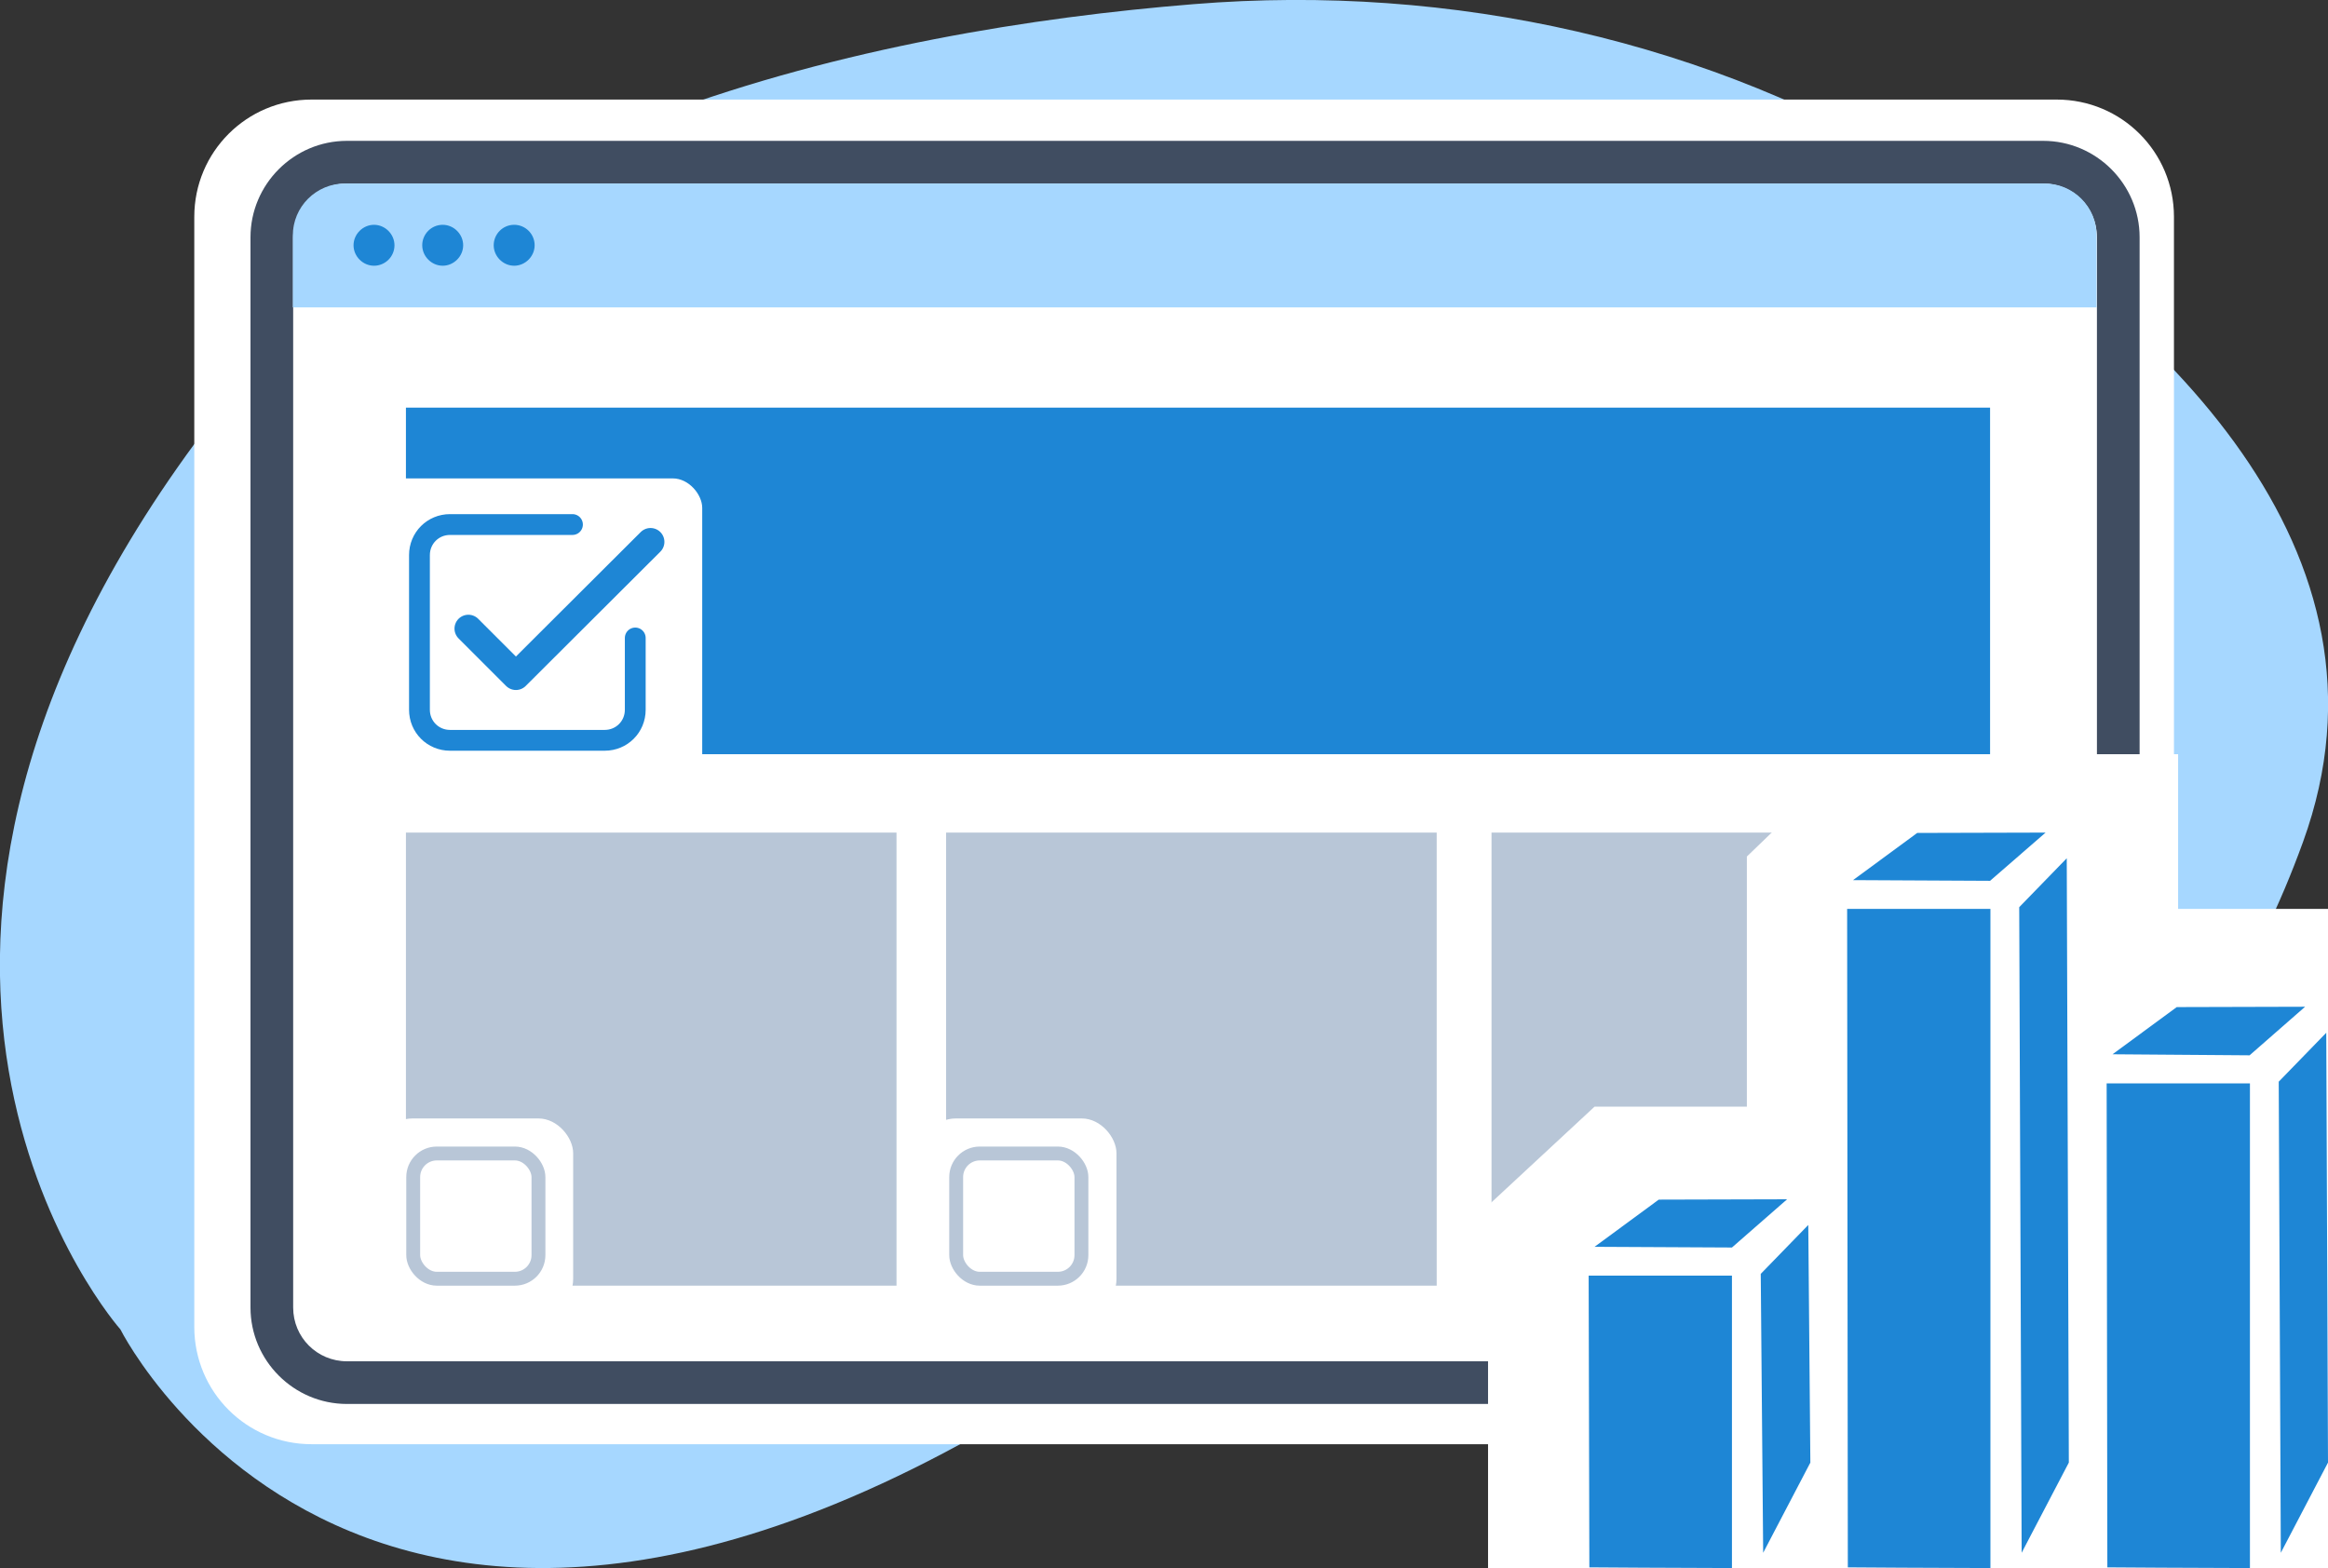
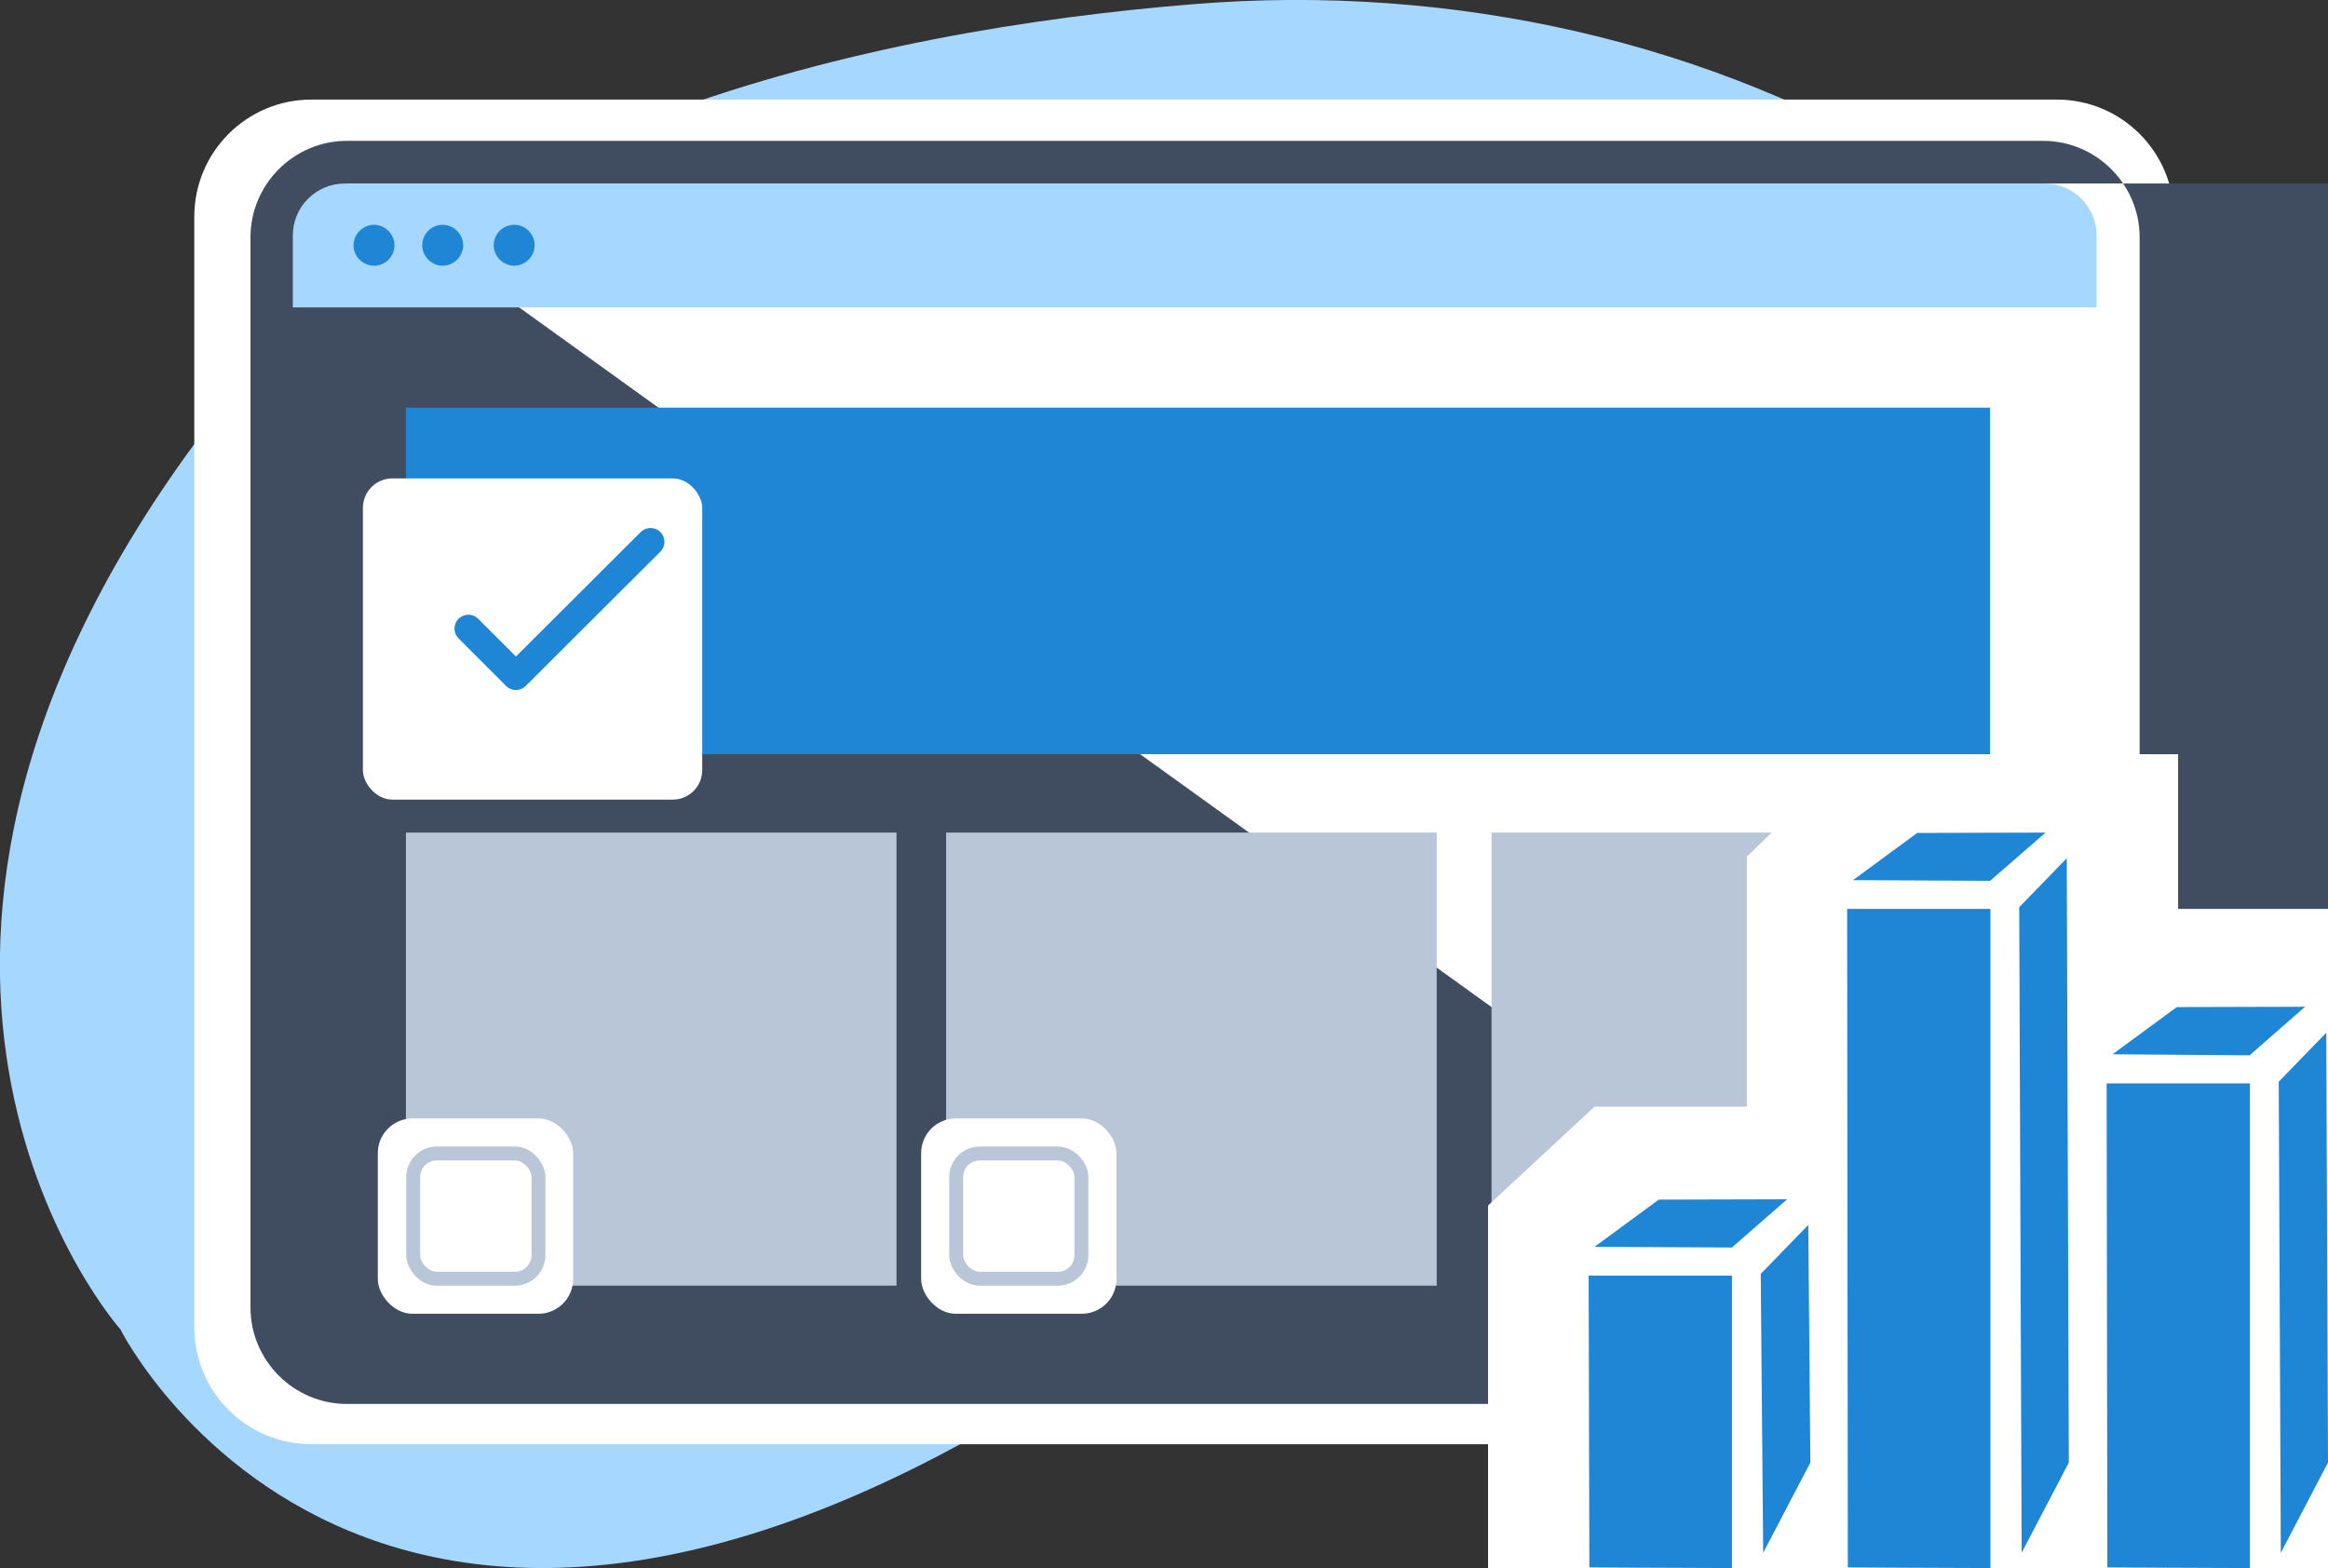
<svg xmlns="http://www.w3.org/2000/svg" id="Layer_1" data-name="Layer 1" version="1.1" viewBox="0 0 671 452" width="671" height="452">
  <rect x="0" y="0" width="671" height="452" fill="#333333" stroke="none" />
  <defs>
    <style type="text/css">
      .cls-1, .cls-2, .cls-3, .cls-4, .cls-5, .cls-6, .cls-7 {
        stroke-width: 0px;
      }

      .cls-1, .cls-2, .cls-5 {
        fill-rule: evenodd;
      }

      .cls-1, .cls-7 {
        fill: #fff;
      }

      .cls-2 {
        fill: #a6d7ff;
      }

      .cls-3 {
        fill: #404d61;
      }

      .cls-4 {
        fill: #b8c6d7;
      }

      .cls-8 {
        stroke-width: 8px;
      }

      .cls-8, .cls-9, .cls-10 {
        fill: none;
      }

      .cls-8, .cls-10 {
        stroke: #1e86d5;
        stroke-linecap: round;
        stroke-linejoin: round;
      }

      .cls-9 {
        stroke: #b8c6d7;
        stroke-miterlimit: 10;
        stroke-width: 4px;
      }

      .cls-5, .cls-6 {
        fill: #1e86d5;
      }

      .cls-10 {
        stroke-width: 6px;
      }
    </style>
  </defs>
  <g id="Layer_1-2" data-name="Layer 1">
    <g>
      <path class="cls-2" d="M499.8,334.3s110.2,56.6,164-91.6c30.5-84.1-41.2-150.8-109-192.8C493.7,12.1,418.8-4.9,344,1.2,251.3,8.7,123.3,36.4,56.3,127.6c-112.6,153.2-21.6,255.6-21.6,255.6,0,0,83,166.3,318.9-18.2,0,0,67.2-55.2,146.2-30.7Z" />
      <g>
        <path class="cls-1" d="M592.8,416.3H89.8c-18.7,0-33.8-15.1-33.8-33.8V62.5c0-18.7,15.1-33.8,33.8-33.8h503c18.7,0,33.8,15.1,33.8,33.8v320c0,18.7-15.1,33.8-33.8,33.8Z" />
-         <path class="cls-3" d="M588.9,404.7H100c-15.3,0-27.8-12.5-27.8-27.8V68.4c0-15.3,12.5-27.8,27.8-27.8h488.9c15.3,0,27.8,12.5,27.8,27.8v308.5c0,15.3-12.5,27.8-27.8,27.8ZM100,52.9c-8.6,0-15.5,6.9-15.5,15.5v308.5c0,8.6,6.9,15.5,15.5,15.5h488.9c8.6,0,15.5-6.9,15.5-15.5V68.4c0-8.6-6.9-15.5-15.5-15.5H100Z" />
+         <path class="cls-3" d="M588.9,404.7H100c-15.3,0-27.8-12.5-27.8-27.8V68.4c0-15.3,12.5-27.8,27.8-27.8h488.9c15.3,0,27.8,12.5,27.8,27.8v308.5c0,15.3-12.5,27.8-27.8,27.8Zc-8.6,0-15.5,6.9-15.5,15.5v308.5c0,8.6,6.9,15.5,15.5,15.5h488.9c8.6,0,15.5-6.9,15.5-15.5V68.4c0-8.6-6.9-15.5-15.5-15.5H100Z" />
      </g>
      <rect class="cls-6" x="117" y="117.5" width="456.6" height="99.9" />
      <rect class="cls-4" x="117" y="240" width="141.4" height="130.6" />
      <rect class="cls-4" x="272.7" y="240" width="141.4" height="130.6" />
      <rect class="cls-4" x="429.9" y="240" width="141.4" height="130.6" />
      <g>
        <path class="cls-2" d="M589.4,52.9H99.4c-8.3,0-15,6.7-15,15v20.7h519.9v-20.7c0-8.3-6.7-15-15-15Z" />
        <path class="cls-5" d="M113.7,70.7c0,3.3-2.7,5.9-5.9,5.9s-5.9-2.7-5.9-5.9,2.7-5.9,5.9-5.9,5.9,2.7,5.9,5.9ZM127.6,64.8c-3.3,0-5.9,2.7-5.9,5.9s2.7,5.9,5.9,5.9,5.9-2.7,5.9-5.9-2.7-5.9-5.9-5.9ZM148.2,64.8c-3.3,0-5.9,2.7-5.9,5.9s2.7,5.9,5.9,5.9,5.9-2.7,5.9-5.9c0-3.3-2.7-5.9-5.9-5.9Z" />
      </g>
      <rect class="cls-7" x="104.6" y="137.9" width="97.8" height="92.6" rx="8.5" ry="8.5" />
      <g>
-         <path class="cls-10" d="M183.1,183.9v20.7c0,4.9-3.9,8.8-8.8,8.8h-44.6c-4.9,0-8.8-3.9-8.8-8.8v-44.6c0-4.9,3.9-8.8,8.8-8.8h35.3" />
        <polyline class="cls-8" points="135 181.2 148.7 194.9 187.5 156.2" />
      </g>
      <g>
        <rect class="cls-7" x="108.9" y="322.4" width="56.3" height="56.3" rx="10" ry="10" />
        <rect class="cls-9" x="119.1" y="332.5" width="36.1" height="36.1" rx="6.8" ry="6.8" />
      </g>
      <g>
        <rect class="cls-7" x="265.5" y="322.4" width="56.3" height="56.3" rx="10" ry="10" />
        <rect class="cls-9" x="275.6" y="332.5" width="36.1" height="36.1" rx="6.8" ry="6.8" />
      </g>
    </g>
  </g>
  <polygon class="cls-7" points="428.9 452 428.9 347.5 459.6 319 503.5 319 503.5 246.9 534.1 217.4 627.8 217.4 627.8 262 671 262 671 452 428.9 452" />
  <g>
    <g>
      <path class="cls-6" d="M607.2,312.3h41.3v139.7c-12.7,0-41.1-.2-41.1-.2l-.2-139.6Z" />
      <polygon class="cls-6" points="670.5 297.7 671 421.6 657.4 447.6 656.8 311.8 670.5 297.7" />
      <polygon class="cls-6" points="627.4 290.3 664.4 290.2 648.4 304.2 608.9 303.9 627.4 290.3" />
    </g>
    <g>
      <path class="cls-6" d="M457.9,367.7h41.3v84.3c-12.7,0-41.1-.2-41.1-.2l-.2-84.1Z" />
      <polygon class="cls-6" points="521.2 353.1 521.8 421.6 508.2 447.6 507.5 367.2 521.2 353.1" />
      <polygon class="cls-6" points="478.1 345.8 515.1 345.7 499.2 359.6 459.6 359.4 478.1 345.8" />
    </g>
    <g>
      <path class="cls-6" d="M532.4,262h41.3v190c-12.7,0-41.1-.2-41.1-.2l-.2-189.8Z" />
      <polygon class="cls-6" points="595.7 247.4 596.3 421.6 582.7 447.6 582 261.5 595.7 247.4" />
      <polygon class="cls-6" points="552.6 240.1 589.6 240 573.6 253.9 534.1 253.7 552.6 240.1" />
    </g>
  </g>
</svg>